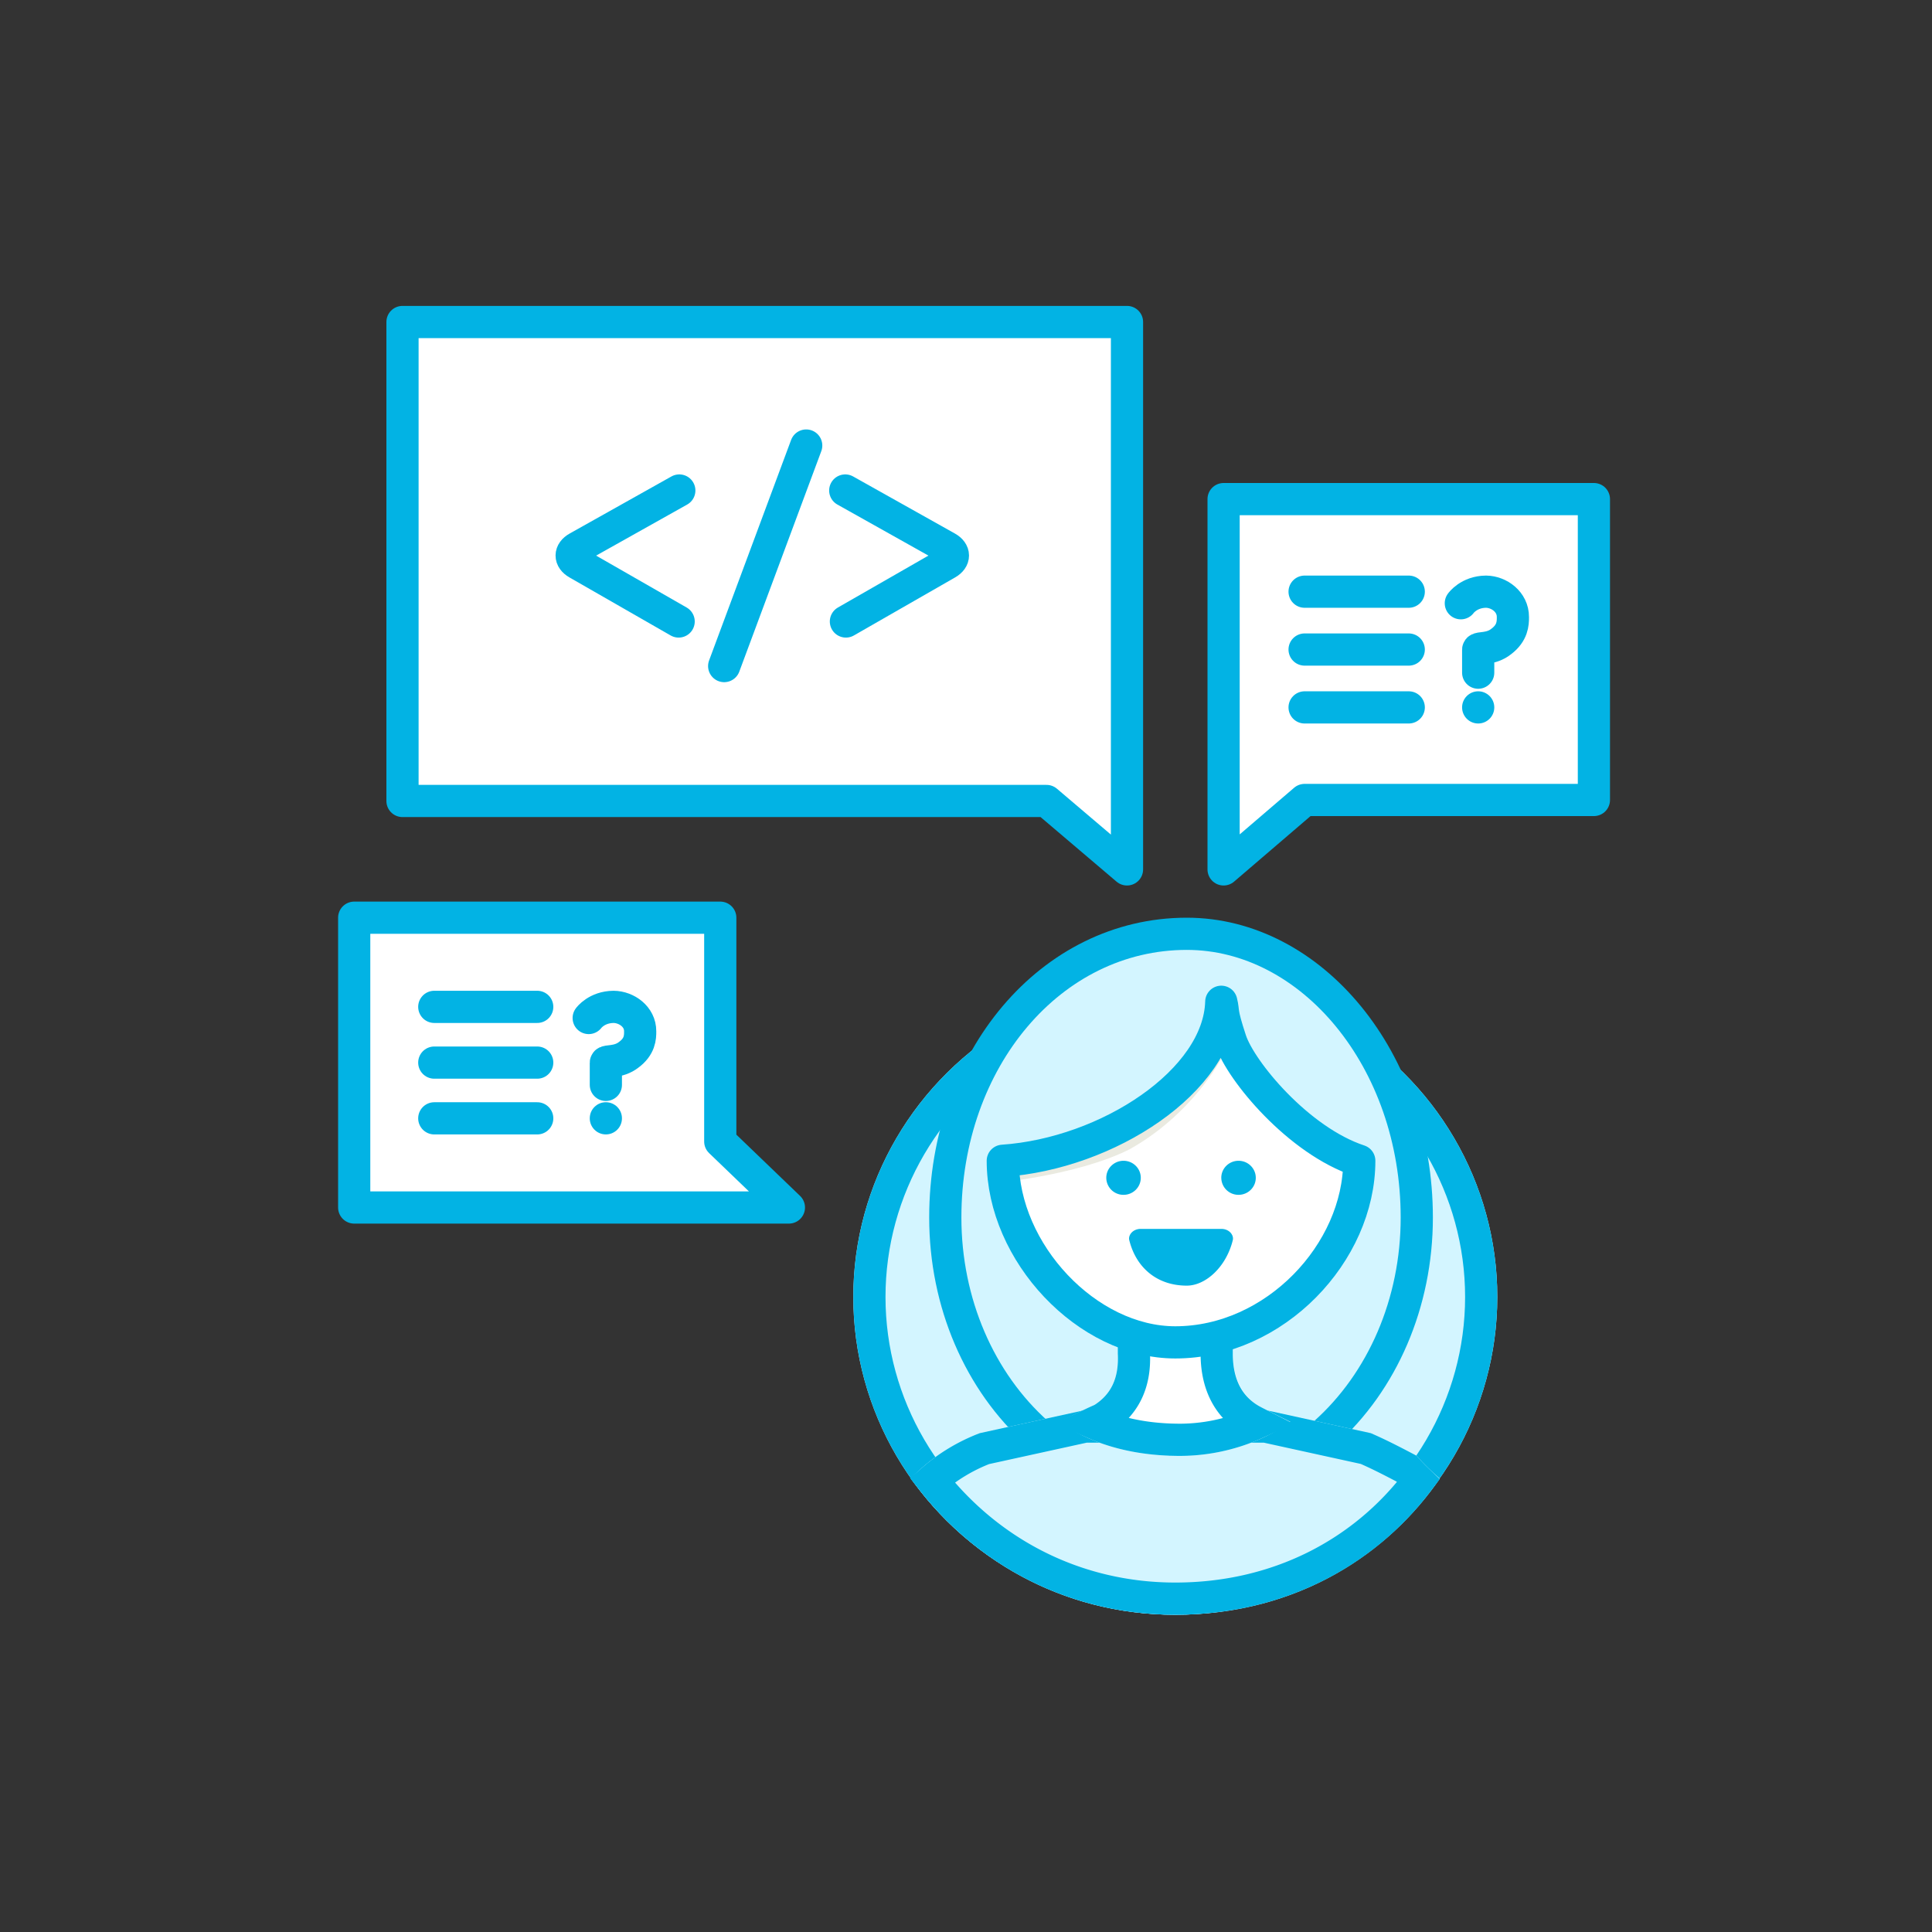
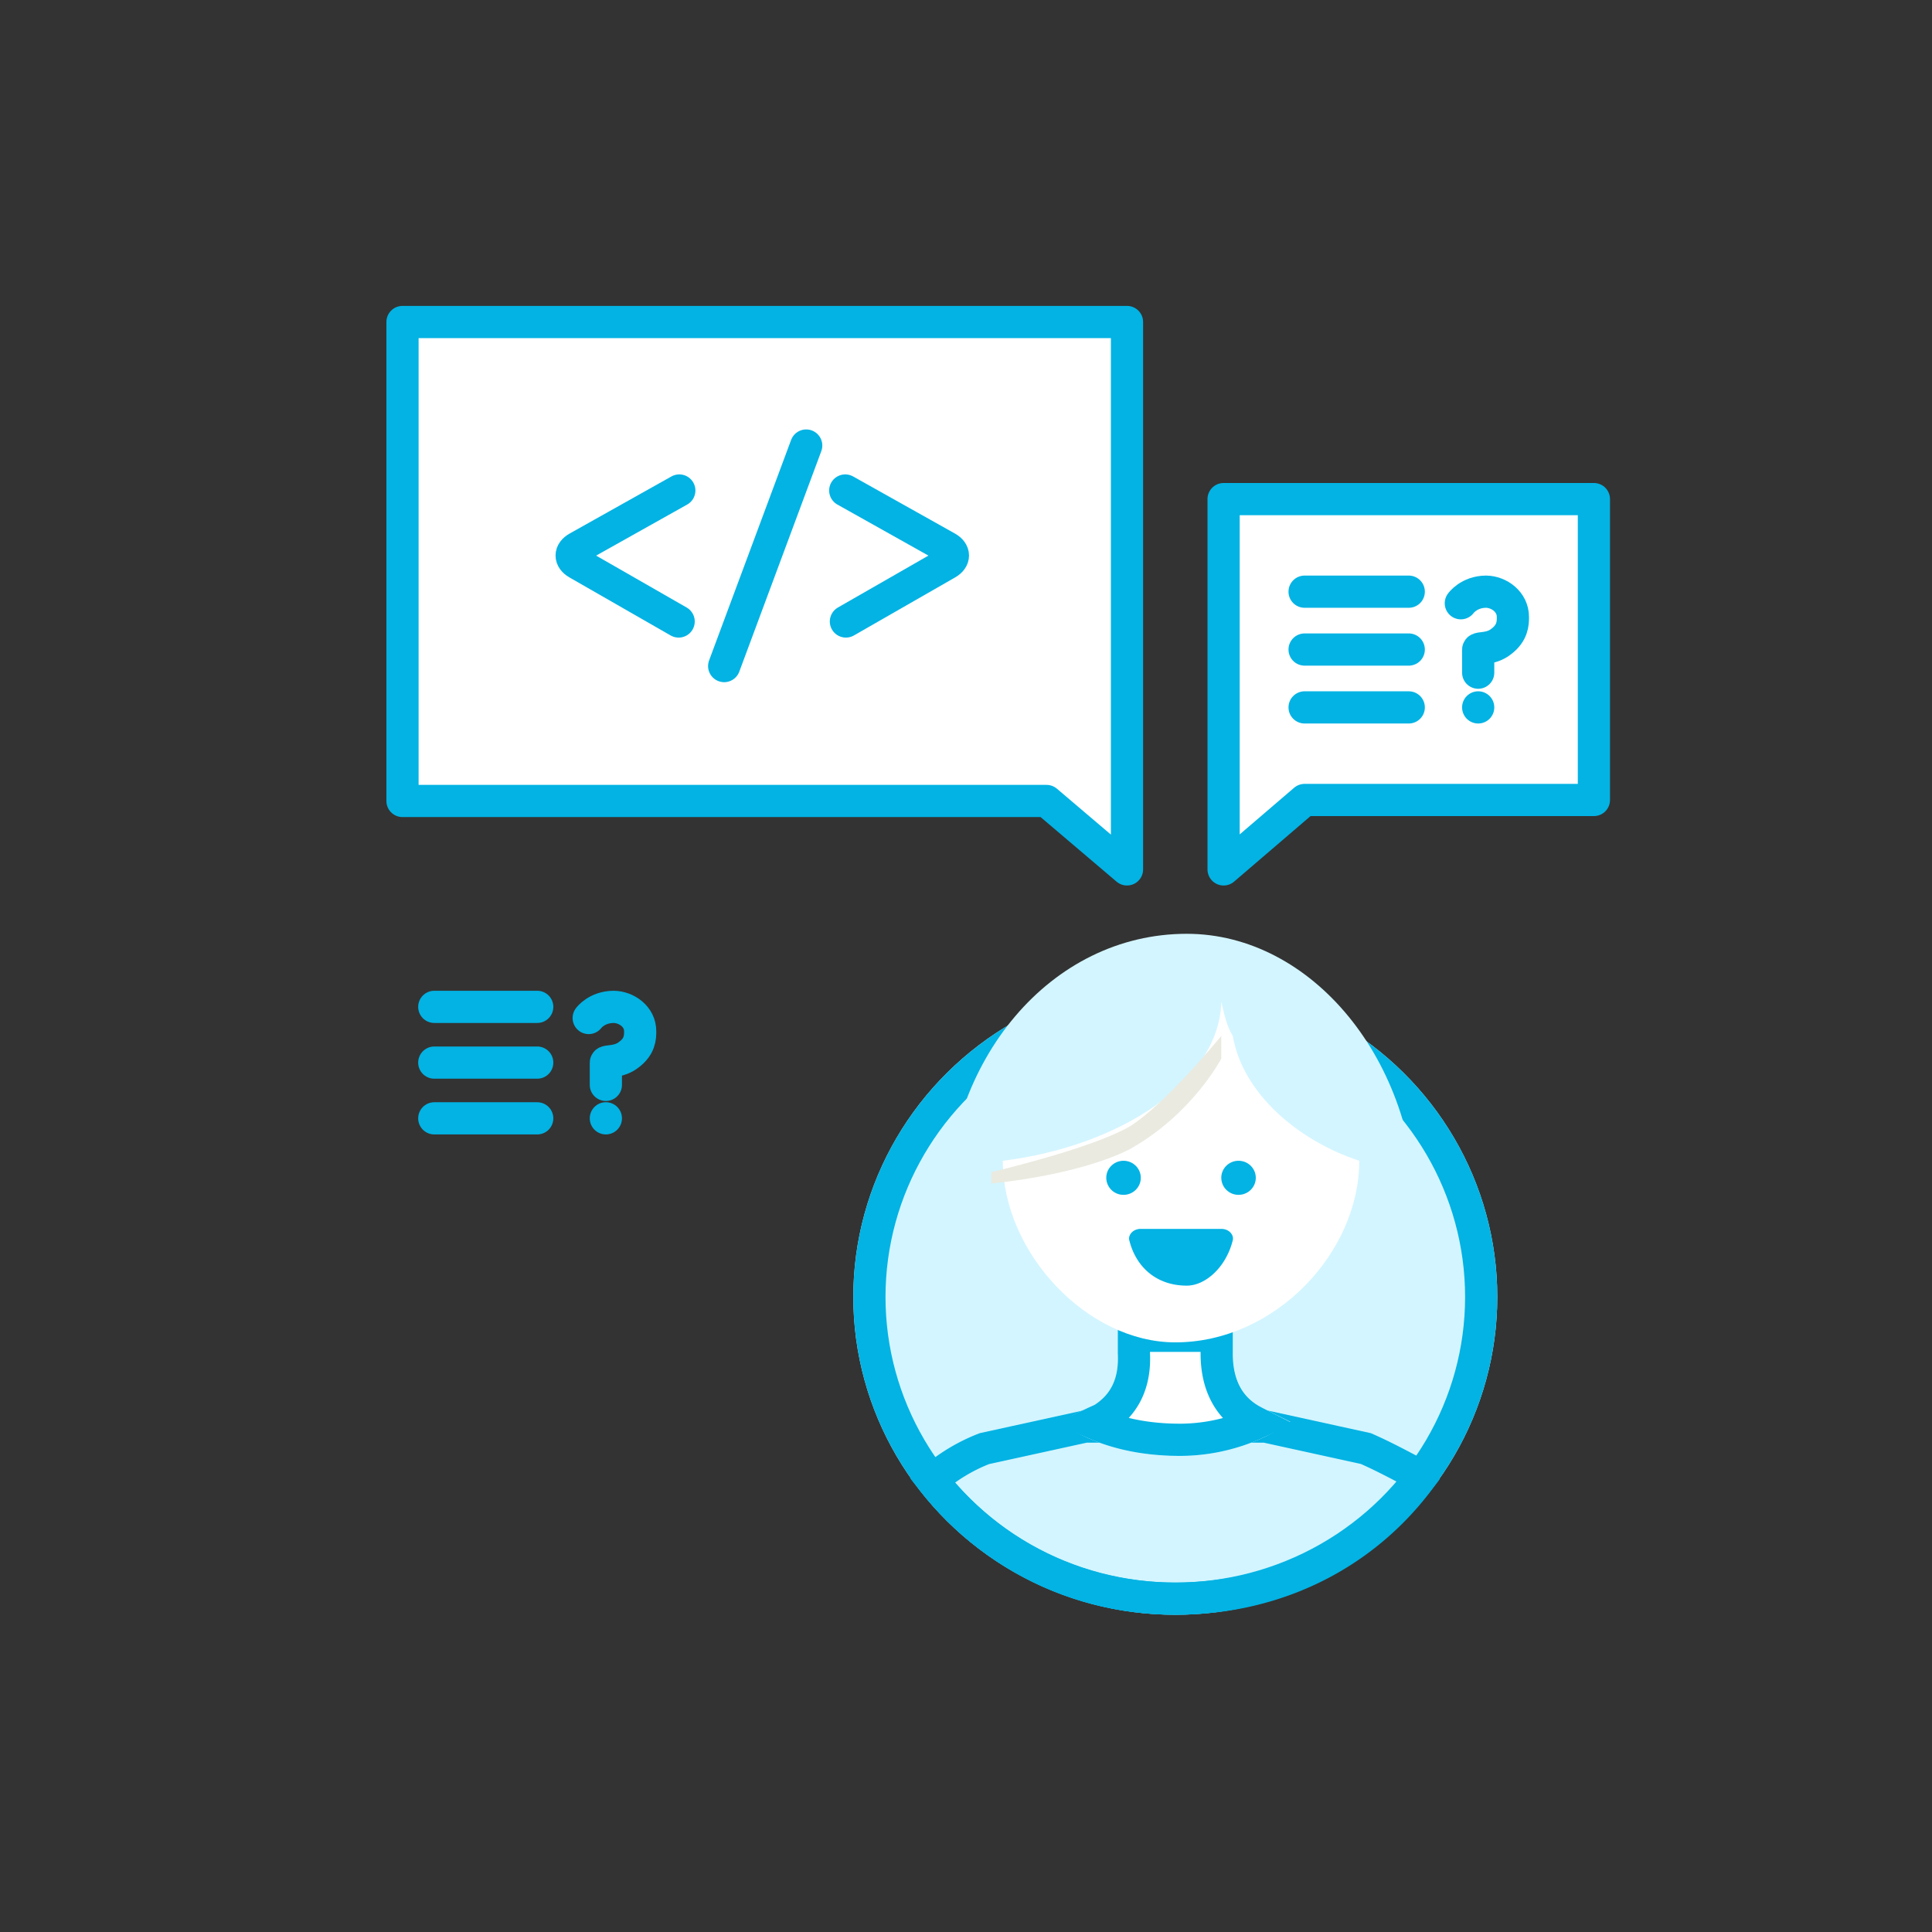
<svg xmlns="http://www.w3.org/2000/svg" xmlns:xlink="http://www.w3.org/1999/xlink" width="120" height="120" viewBox="0 0 120 120">
  <rect x="0" y="0" width="120" height="120" fill="#333333" stroke="none" />
  <title>    illust/experts  </title>
  <defs>
    <ellipse id="a" cx="20" cy="22.557" rx="20" ry="19.738" />
-     <path id="b" d="M16.429 18.5C9.286 18.5 3.53 14.93 0 10.04c1.12-1.185 2.6-2.172 4.286-2.819l6.428-1.41h11.429l6.428 1.41c.959.415 1.882.894 2.858 1.41.43.513.961 1.006 1.428 1.41C29.74 14.595 24.136 18.5 16.43 18.5z" />
    <path id="c" d="M12.857 2.287V.172H20v2.115c0 .807.186 2.432 1.646 3.262.367.198 1.925.967 1.925.967s-2.715 2.19-7.142 2.115c-4.807-.078-7.143-2.115-7.143-2.115s1.383-.736 2.12-1.045c.88-.566 1.543-1.494 1.451-3.184z" />
  </defs>
  <g fill="none" fill-rule="evenodd">
    <path d="M60 120c33.137 0 60-26.863 60-60S93.137 0 60 0 0 26.863 0 60s26.863 60 60 60z" />
    <g transform="translate(22 20)">
      <polygon fill="#FFFFFF" stroke="#02B3E4" stroke-linecap="round" stroke-linejoin="round" stroke-width="2" points="0 29.75 0 34 5 29.75 45 29.75 45 0 0 0" transform="matrix(-1 0 0 1 48 0)" />
      <g transform="translate(54 11)">
        <polygon fill="#FFFFFF" stroke="#02B3E4" stroke-linecap="round" stroke-linejoin="round" stroke-width="2" points="0 18.688 0 23 5.031 18.688 23 18.688 23 0 0 0" />
        <path stroke="#02B3E4" stroke-linecap="round" stroke-width="2" d="M5.031 12.938H11.5M5.031 9.344H11.5M5.031 5.75H11.5" />
        <g transform="translate(14.375 5.75)">
          <circle cx="1.438" cy="7.188" r="1" fill="#02B3E4" />
          <path stroke="#02B3E4" stroke-linecap="round" stroke-width="2" d="M1.438 5.031V3.6c0-.152.785.017 1.437-.51.697-.528.723-1.118.719-1.516C3.598.633 2.738.01 1.924 0 .854.01.36.719.36.719" />
        </g>
      </g>
      <g stroke="#02B3E4" stroke-linecap="round" stroke-width="2" transform="translate(13 7)">
        <path d="M7.193 3.466L.868 7.013c-.48.27-.483.708-.005.982l6.289 3.607M17.5 3.466l6.326 3.547c.48.27.483.708.005.982l-6.29 3.607M9.98 14.371L15.075.673" />
      </g>
      <g transform="translate(0 37)">
-         <polygon fill="#FFFFFF" stroke="#02B3E4" stroke-linecap="round" stroke-linejoin="round" stroke-width="2" points="0 18 22.737 18 27 18 22.737 13.901 22.737 0 0 0" />
        <path stroke="#02B3E4" stroke-linecap="round" stroke-width="2" d="M4.974 12.462h6.394M4.974 9h6.394M4.974 5.538h6.394" />
        <g transform="translate(14.21 5.538)">
          <ellipse cx="1.421" cy="6.923" fill="#02B3E4" rx="1" ry="1" />
          <path stroke="#02B3E4" stroke-linecap="round" stroke-width="2" d="M1.421 4.846v-1.38c0-.145.776.017 1.421-.491.69-.509.715-1.077.71-1.46C3.558.61 2.708.01 1.903 0 .844.009.355.692.355.692" />
        </g>
      </g>
      <g transform="translate(31 38)">
        <use fill="#D3F5FF" xlink:href="#a" />
        <ellipse cx="20" cy="22.557" stroke="#02B3E4" stroke-width="2" rx="19" ry="18.738" />
        <g transform="translate(3.571)">
          <g transform="translate(2.022)">
            <path fill="#D3F5FF" d="M.12 17.623C.12 7.807 6.679 0 15.12 0c7.73 0 14.287 7.807 14.287 17.623 0 5.301-2.13 10.198-5.715 13.393H5.835C2.25 27.818.121 22.922.121 17.623z" />
-             <path stroke="#02B3E4" stroke-linecap="round" stroke-linejoin="round" stroke-width="2" d="M5.835 31.016C2.25 27.818.121 22.922.121 17.623.12 7.807 6.678 0 15.12 0c7.729 0 14.286 7.807 14.286 17.623 0 5.301-2.13 10.198-5.715 13.393" />
          </g>
          <g transform="translate(0 23.795)">
            <use fill="#D3F5FF" xlink:href="#b" />
            <path stroke="#02B3E4" stroke-width="2" d="M31.524 10.183c-.268-.256-.511-.506-.73-.757-1.108-.584-1.804-.93-2.532-1.249l-6.228-1.366H10.823l-6.248 1.37a10.902 10.902 0 0 0-3.245 1.963c3.62 4.593 9 7.356 15.099 7.356 6.362 0 11.698-2.82 15.095-7.317z" />
            <g>
              <use fill="#FFFFFF" xlink:href="#c" />
              <path stroke="#02B3E4" stroke-width="2" d="M13.857 2.26c.094 1.873-.596 3.207-1.91 4.052l-.155.082c-.118.049-.263.114-.43.193l.157.069c1.352.58 2.99.944 4.926.975a11.459 11.459 0 0 0 5.032-1.043 16.1 16.1 0 0 1-.325-.17C19.58 5.524 19 3.98 19 2.287V1.172h-5.143V2.26z" />
            </g>
          </g>
          <g transform="translate(4.34 3.705)">
            <path fill="#FFFFFF" d="M1.374 10.393c0 5.7 5.236 11.279 10.714 11.279 6.192 0 11.428-5.579 11.428-11.279-3.781-1.248-7.23-4.152-7.857-7.754-.435-.732-.531-1.414-.714-2.115-.127 4.916-6.238 8.956-13.571 9.87z" />
            <path fill="#EAEAE0" d="M14.945 4.049s-1.807 3.47-5.714 5.64C5.936 11.342.659 11.802.659 11.802v-.705s6.12-1.42 8.572-2.82c2.208-1.345 5.714-5.639 5.714-5.639v1.41z" />
-             <path stroke="#02B3E4" stroke-linecap="round" stroke-linejoin="round" stroke-width="2" d="M1.374 10.393c0 5.7 5.236 11.279 10.714 11.279 6.192 0 11.428-5.579 11.428-11.279-3.781-1.248-7.364-5.577-7.991-7.482-.627-1.905-.406-1.694-.58-2.394-.137 4.915-7.068 9.434-13.571 9.876z" />
            <path fill="#02B3E4" d="M7.802 11.45c0-.583.48-1.057 1.072-1.057.591 0 1.071.474 1.071 1.058 0 .584-.48 1.057-1.071 1.057a1.064 1.064 0 0 1-1.072-1.057M14.945 11.45c0-.583.48-1.057 1.071-1.057.592 0 1.072.474 1.072 1.058 0 .584-.48 1.057-1.072 1.057a1.064 1.064 0 0 1-1.07-1.057M9.945 14.623c-.507 0-.796.403-.714.705.414 1.672 1.693 2.82 3.571 2.82 1.164 0 2.444-1.148 2.857-2.82.082-.302-.207-.705-.714-.705h-5z" />
          </g>
        </g>
      </g>
    </g>
  </g>
</svg>